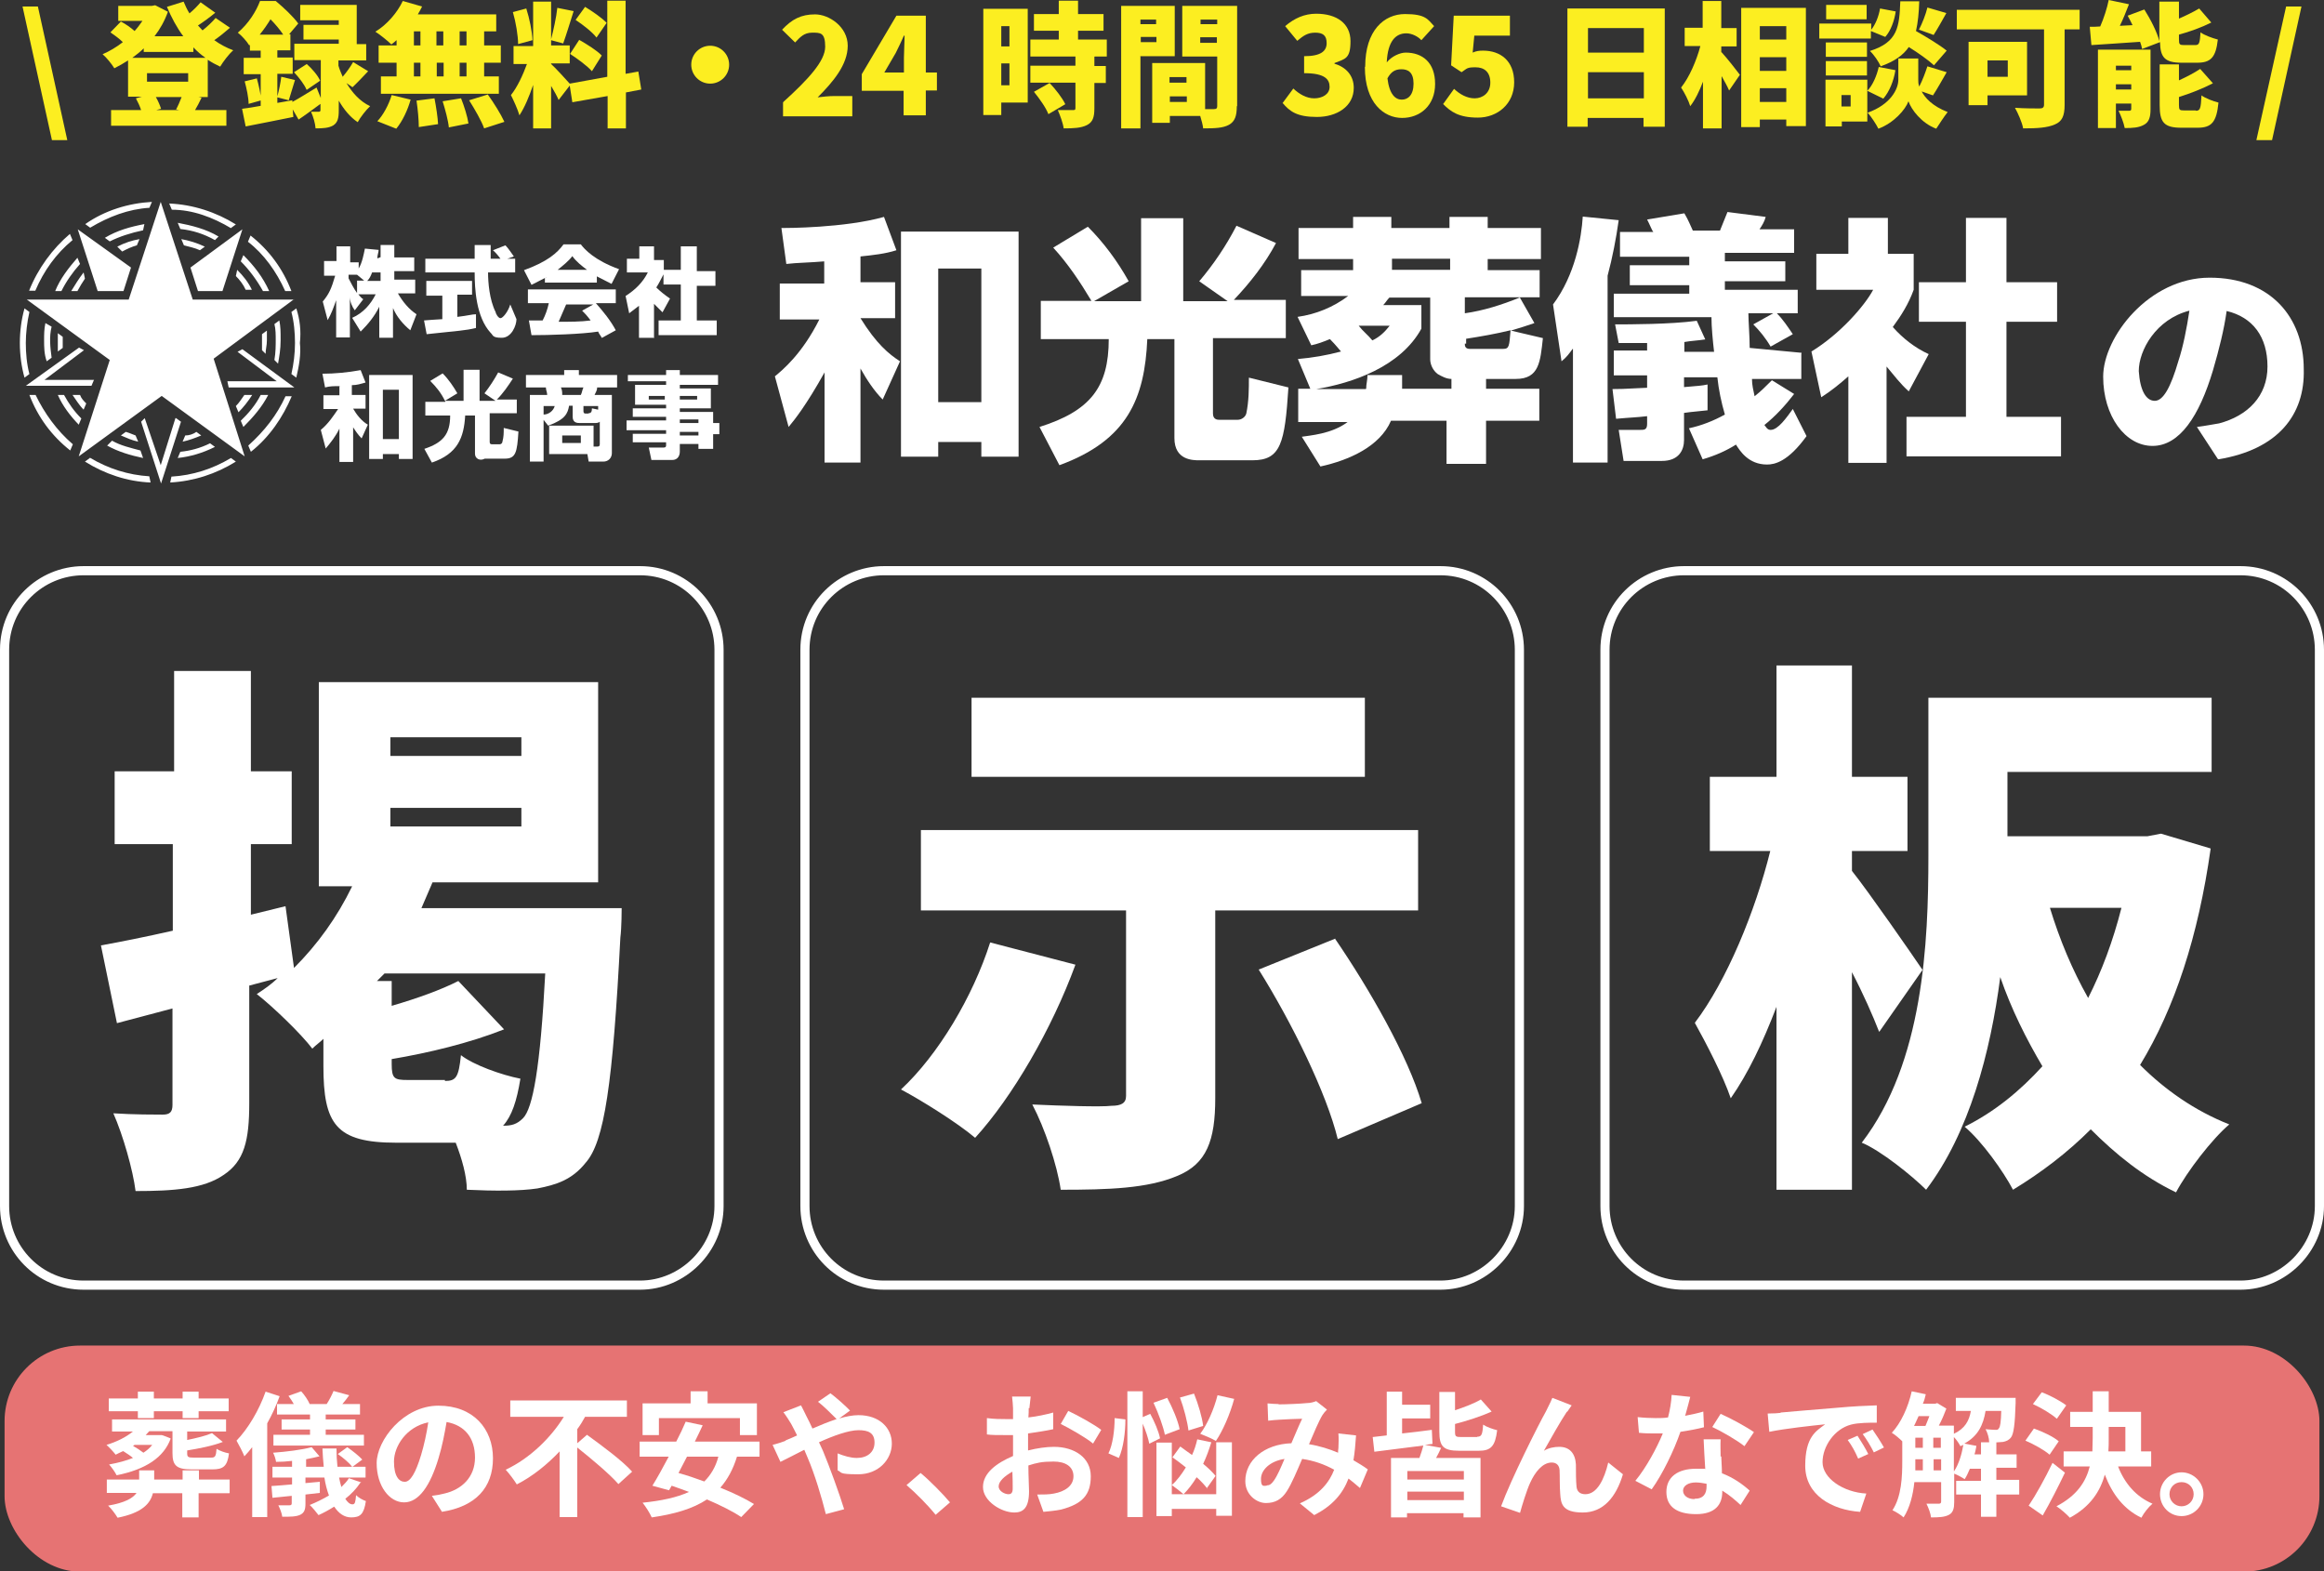
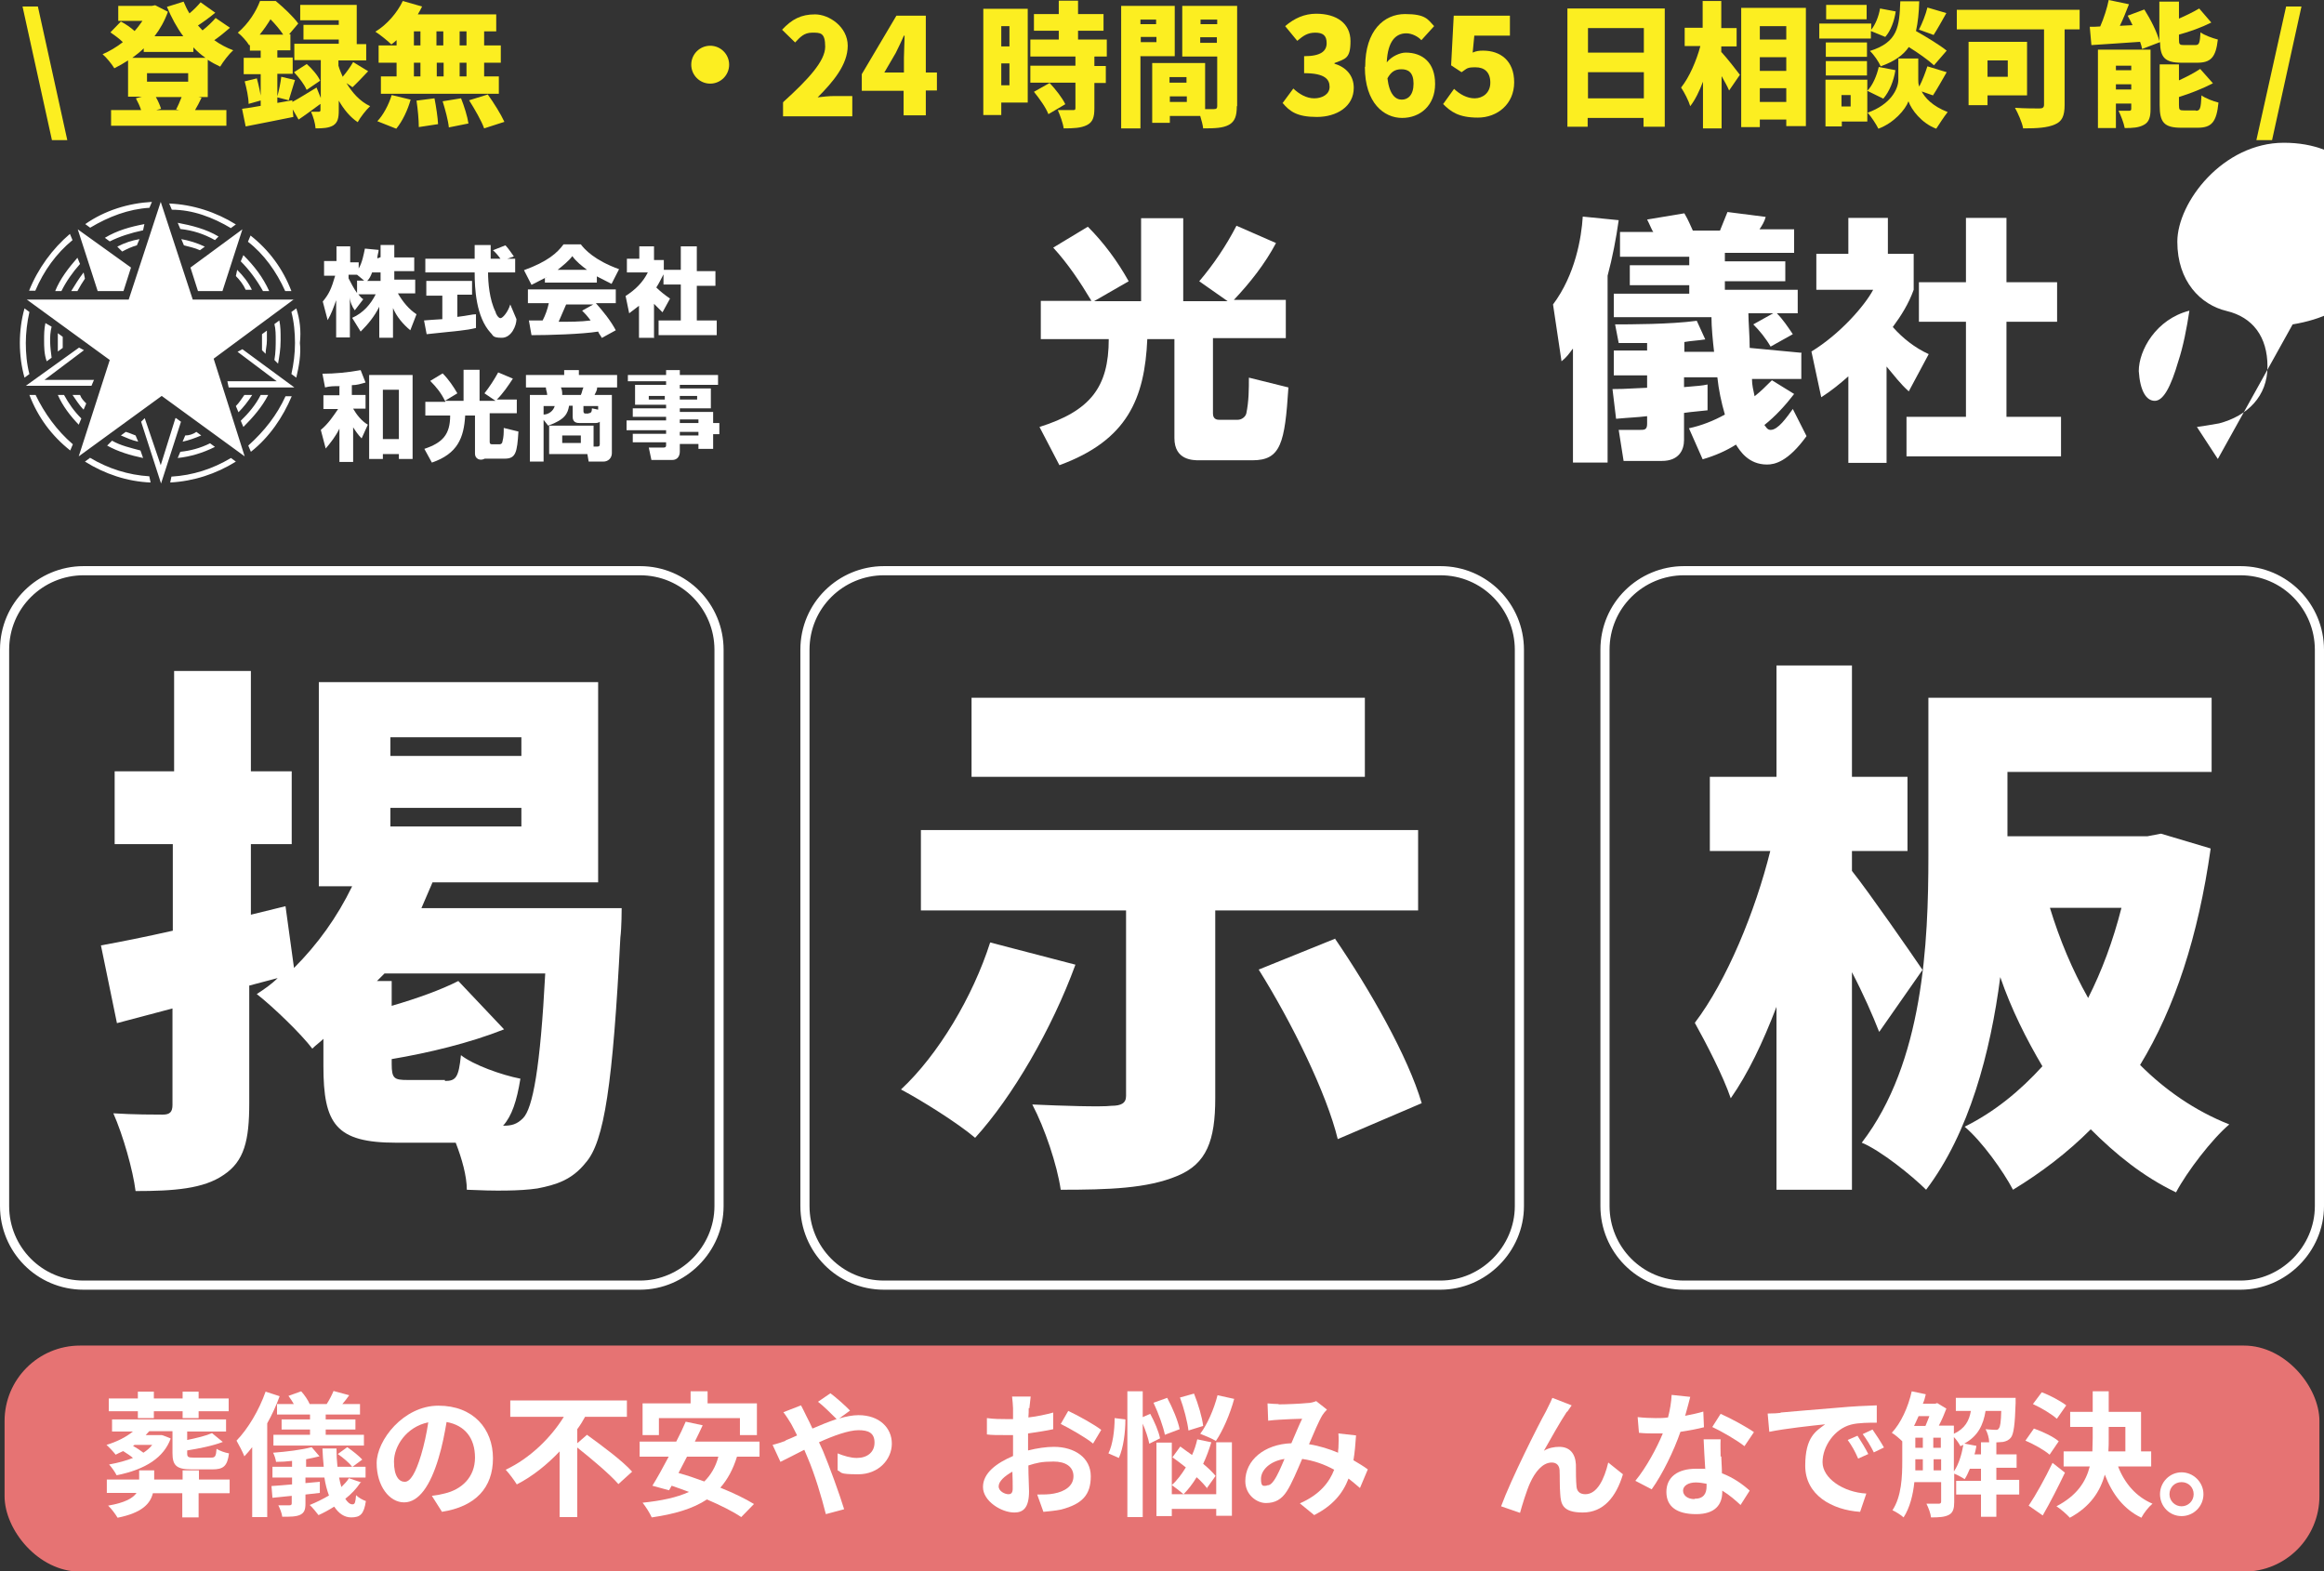
<svg xmlns="http://www.w3.org/2000/svg" id="_レイヤー_1" data-name="レイヤー_1" version="1.1" viewBox="0 0 711.4 481">
  <rect x="0" y="0" width="711.4" height="481" fill="#333333" stroke="none" />
  <defs>
    <style>
      .st0 {
        fill: none;
        stroke: #fff;
        stroke-miterlimit: 10;
        stroke-width: 2.8px;
      }

      .st1 {
        fill: #fcee21;
      }

      .st2 {
        fill: #e67373;
      }

      .st3 {
        fill: #fff;
      }
    </style>
  </defs>
  <g>
    <path class="st0" d="M196,393.4H25.6c-13.6,0-24.2-11-24.2-24.2v-170.3c0-13.6,11-24.2,24.2-24.2h170.3c13.6,0,24.2,11,24.2,24.2v170.3c0,13.2-11,24.2-24.2,24.2Z" />
    <path class="st0" d="M440.9,393.4h-170.3c-13.6,0-24.2-11-24.2-24.2v-170.3c0-13.6,11-24.2,24.2-24.2h170.3c13.6,0,24.2,11,24.2,24.2v170.3c0,13.2-11,24.2-24.2,24.2Z" />
    <path class="st0" d="M685.8,393.4h-170.3c-13.6,0-24.2-11-24.2-24.2v-170.3c0-13.6,11-24.2,24.2-24.2h170.3c13.6,0,24.2,11,24.2,24.2v170.3c0,13.2-11,24.2-24.2,24.2Z" />
    <path class="st3" d="M190.3,277.9s0,6.1-.4,9.1c-2.3,44.7-4.9,62.5-10.6,68.9-4.2,5.3-9.1,6.8-14.8,7.9-5.3.8-13.2.8-21.6.4,0-4.2-1.5-9.5-3.4-14.4h-18.2c-18.5,0-22.3-5.7-22.3-23.5v-8.3c-1.1,1.1-2.3,1.9-3.4,3-3.4-4.5-12.1-12.9-17-16.7,2.3-1.5,4.5-3,6.4-4.9l-8.7,2.3v36c0,11.4-1.5,17.8-7.9,22-6.1,4.2-15.1,4.9-26.9,4.9-.8-6.4-3.8-17-6.8-23.8,6.1.4,12.9.4,15.1.4s3-.8,3-3v-29.5l-17,4.5-4.9-23.8c6.1-1.1,13.6-2.6,22-4.5v-26.5h-17.8v-22.3h18.2v-30.7h23.5v30.7h12.5v22.3h-12.5v21.6l10.6-2.6,2.6,18.9c7.2-7.2,13.2-15.5,17.8-25h-10.2v-62.5h85.5v61.3h-50.7c-1.1,2.6-2.3,5.3-3.4,7.9h61.3ZM136.2,330.9c3.4,0,4.2-1.1,4.9-7.9,3.8,3,12.5,6.1,18.2,7.2-1.1,6.8-2.6,11.4-5.3,14.4,2.6,0,4.2-.4,6.1-2.3,3-3,5.3-15.5,6.8-44.3h-49.2l-2.3,2.3h4.5v7.6c7.9-2.3,15.1-4.9,20.4-7.6l14,14.8c-10.6,4.2-23.1,7.2-34.4,9.1v1.5c0,4.5.8,4.9,4.9,4.9h11.4v.4ZM119.5,231.4h40.1v-5.7h-40.1v5.7ZM119.5,253h40.1v-5.7h-40.1v5.7Z" />
    <path class="st3" d="M329.2,295.3c-7.2,19.7-19.3,40.5-30.7,53-5.3-4.5-16.3-11.4-22.7-14.8,11.4-10.6,22-28.4,27.3-45l26.1,6.8ZM372,278.7v57.5c0,12.9-2.6,20.1-11.7,23.8-9.1,3.8-20.8,4.2-35.6,4.2-1.1-7.6-4.9-18.9-8.7-26.1,8.7.4,21.2.8,24.2.4,3,0,4.5-.8,4.5-3v-56.8h-62.8v-24.6h152.2v24.6s-62.1,0-62.1,0ZM417.8,237.8h-120.4v-24.2h120.4v24.2ZM408.7,287.4c10.6,15.5,22.3,36,26.5,50.3l-25.7,11c-3.4-14-14-35.6-24.2-51.9l23.5-9.5Z" />
    <path class="st3" d="M575.2,315.8c-1.9-4.9-4.9-11.7-8.3-18.2v66.6h-23.1v-56c-4.2,11-8.7,20.4-14,28-2.3-6.8-7.6-17-11-23.1,9.8-12.9,18.5-34.1,23.1-52.6h-18.5v-22.7h20.4v-34.1h23.1v34.1h17v22.7h-17v6.1c4.9,6.1,18.5,25.7,21.6,30.3l-13.2,18.9ZM676.7,259.8c-3.8,26.9-11,48.8-21.6,66.2,7.6,7.6,16.7,14,27.3,18.2-5.3,4.5-12.9,14.4-16.3,20.8-10.2-4.9-18.5-11.7-26.1-19.3-7.2,7.2-15.1,13.2-23.8,18.5-3-5.7-9.5-14.8-14.8-19.3,9.1-4.5,17-11,23.8-18.5-4.9-8.3-9.5-17.4-12.9-27.3-3,23.1-9.5,47.7-22.7,65.1-4.2-4.2-14-12.1-19.7-14.4,18.9-24.6,20.4-61.3,20.4-87.8v-48.4h86.7v22.7h-62.5v19.7h42.8l4.2-.8,15.1,4.5ZM627.5,277.9c3,9.8,6.8,18.9,11.7,27.6,4.2-8.3,7.6-17.4,10.2-27.6,0,0-22,0-22,0Z" />
-     <path class="st3" d="M678.9,140.5l-6.4-9.8c3-.4,4.9-.8,6.8-1.1,8.7-2.3,14.8-8.3,14.8-17.4s-4.5-15.1-12.5-17c-.8,5.7-2.3,11.7-4.2,18.2-4.2,14-10.2,23.1-18.5,23.1s-15.1-9.1-15.1-21.2,14-30.3,32.6-30.3,28.8,12.1,28.8,28c.4,14-7.9,24.6-26.1,27.6ZM659.6,122.7c2.6,0,4.9-4.2,7.2-12.1,1.5-4.5,2.6-10.2,3.4-15.5-10.2,2.6-15.5,12.1-15.5,18.5.4,6.1,2.3,9.1,4.9,9.1Z" />
+     <path class="st3" d="M678.9,140.5l-6.4-9.8c3-.4,4.9-.8,6.8-1.1,8.7-2.3,14.8-8.3,14.8-17.4s-4.5-15.1-12.5-17s-15.1-9.1-15.1-21.2,14-30.3,32.6-30.3,28.8,12.1,28.8,28c.4,14-7.9,24.6-26.1,27.6ZM659.6,122.7c2.6,0,4.9-4.2,7.2-12.1,1.5-4.5,2.6-10.2,3.4-15.5-10.2,2.6-15.5,12.1-15.5,18.5.4,6.1,2.3,9.1,4.9,9.1Z" />
    <g>
      <path class="st3" d="M37.8,89.1l2.3-7.2-16.3-11.7,6.1,18.9h7.9ZM26,85.3l-.4-1.9c-1.5,1.9-2.6,3.8-3.8,5.7h1.9c.8-1.5,1.5-2.6,2.3-3.8ZM44.2,68.6c-4.2.8-8.3,1.9-12.1,4.2l1.5,1.1c3-1.5,6.4-2.6,10.2-3.4l.4-1.9ZM16.9,89.1h1.9c1.5-3,3.4-5.7,5.7-8.3l-.8-1.9c-2.6,3-5.3,6.4-6.8,10.2ZM41.9,75.1l.8-1.9c-2.3.4-4.5,1.1-6.8,2.3l1.5,1.5c1.5-.8,3-1.5,4.5-1.9ZM28.7,116.3h-15.1l12.1-9.1-1.5-.8-16.3,11.7h20.1l.8-1.9ZM22.2,73.5l-.8-1.9c-5.3,4.5-9.8,10.6-12.5,17.4h1.9c2.6-6.1,6.4-11.4,11.4-15.5ZM7.9,105c0-3,.4-6.4,1.1-9.5l-1.5-1.1c-1.9,6.8-1.9,14.4,0,21.2l1.5-1.1c-.8-3-1.1-6.4-1.1-9.5ZM13.9,98.9c-.4,1.9-.4,3.4-.4,5.3s0,4.2.8,6.4l1.5-1.1c-.4-3-.8-6.4,0-9.5l-1.9-1.1ZM80.5,89.1h1.9c-1.9-4.2-4.5-7.6-7.9-11l-.8,1.9c2.6,2.6,4.9,5.7,6.8,9.1h0ZM45.7,63.7l.8-1.9c-7.2.4-14.4,2.6-20.4,6.8l1.5,1.1c5.7-3.4,11.7-5.7,18.2-6.1ZM87.3,89.1h1.9c-2.6-6.8-6.8-12.5-12.5-17l-.8,1.9c4.9,3.8,8.7,9.1,11.4,15.1ZM60.5,89.1h7.6l6.1-18.9-15.9,11.7,2.3,7.2ZM72.2,84.5c1.1,1.1,2.3,2.6,3,4.2h1.9c-1.1-2.3-2.6-4.2-4.5-6.1l-.4,1.9ZM61.2,76.6l1.5-1.1c-2.3-1.1-4.9-1.9-7.2-2.3l.8,1.9c1.5.4,3.4.8,4.9,1.5h0ZM70.7,69.8l1.5-1.1c-6.1-3.8-13.2-6.1-20.4-6.4l.8,1.9c6.4,0,12.5,2.3,18.2,5.7h0ZM66.9,72.4c-3.8-2.3-8.3-3.4-12.5-4.2l.8,1.9c3.8.4,7.2,1.5,10.6,3.4l1.1-1.1ZM17.7,101.9v5.7l1.5-1.1v-3.4l-1.5-1.1ZM81.3,108.4c0-1.5.4-2.6.4-4.2v-3l-1.5,1.1v4.9l1.1,1.1ZM74.8,120.9c-.8,1.1-1.5,2.3-2.6,3.4l.8,1.9c1.5-1.5,3-3.4,4.2-5.3h-2.3ZM79.8,120.9c-1.5,3-3.8,5.7-6.1,7.9l.8,1.9c3-3,5.7-6.1,7.6-9.8h-2.3ZM52.5,145.8l-.4,1.9c7.2-.4,14-2.6,20.1-6.4l-1.5-1.1c-5.7,3.4-11.7,5.3-18.2,5.7ZM85.1,111.4c.4-2.3.8-4.5.8-7.2s0-4.2-.4-6.1l-1.5,1.1c.4,1.5.4,3.4.4,4.9s0,3.8-.4,6.1l1.1,1.1ZM76,136.4l.8,1.9c5.7-4.5,9.8-10.6,12.5-17h-1.9c-2.6,5.7-6.4,10.6-11.4,15.1ZM90.7,94.4l-1.5,1.1c.8,3,1.1,6.4,1.1,9.5s-.4,6.4-1.1,9.5l1.5,1.1c.8-3.4,1.5-7.2,1.1-10.6.4-3.8,0-7.2-1.1-10.6ZM72.6,107.6l12.1,9.1h-15.1l.4,1.9h20.1l-15.9-11.7-1.5.8ZM10.9,120.9h-1.9c2.6,6.8,6.8,12.5,12.5,17l.8-1.9c-4.9-4.2-8.7-9.5-11.4-15.1ZM27.5,140.2l-1.5,1.1c6.1,3.8,12.9,6.1,20.1,6.4l-.4-1.9c-6.4-.4-12.5-2.3-18.2-5.7ZM26.4,123.5c-.8-.8-1.5-1.5-1.9-2.6h-2.3c1.1,1.5,1.9,3,3.4,4.5l.8-1.9ZM17.7,120.9c1.5,3.4,3.8,6.4,6.4,9.1l.8-1.9c-2.3-2.3-3.8-4.5-5.3-7.2h-1.9ZM32.8,136.4c3.4,1.9,7.2,3,11,3.8l-.8-2.3c-3-.8-6.1-1.5-8.7-3l-1.5,1.5ZM56.7,133.3l-.8,1.9c1.9-.4,3.8-1.1,5.7-1.9l-1.5-1.1c-1.1.8-2.3,1.1-3.4,1.1h0ZM54.4,140.2c3.8-.4,7.6-1.5,11.4-3.4l-1.5-1.1c-3,1.5-6.1,2.3-9.1,2.6l-.8,1.9ZM53.7,128l-4.5,14.4-4.9-14.4-1.1,1.1,6.1,18.9,6.1-18.9-1.5-1.1ZM38.5,132.2l-1.5,1.1c1.9.8,3.4,1.5,5.3,1.9l-.8-1.9c-1.1-.4-1.9-.8-3-1.1h0ZM90,91.7h-31l-9.8-29.9-9.8,29.9H8.2l25.4,18.5-9.5,29.5,25.4-18.5,25.4,18.5-9.5-29.9,24.6-18.2Z" />
-       <path class="st3" d="M252.4,80c-4.5.4-8.3.4-11.7.8l-1.5-11c1.5,0,19.3,0,31.4-3.4l3.8,10.2c-3.4,1.1-7.2,1.5-11,1.9v7.9h10.6v11h-10.6c4.9,7.9,8.7,11,12.1,13.2l-5.3,11.7c-2.6-2.6-4.9-6.1-6.8-9.5v28.8h-11v-27.6c-5.7,10.2-9.1,14.4-11,16.7l-4.2-15.5c2.3-1.9,8.3-6.8,13.6-17.4h-12.1v-11h13.6v-6.8ZM311.8,70.9v68.9h-11.4v-4.5h-13.2v4.5h-11.4v-68.9h36ZM287.2,82.2v40.9h13.2v-40.9h-13.2Z" />
      <path class="st3" d="M334.1,92.1c-3.4-5.7-7.2-11.4-11.7-16.3l10.6-6.4c4.9,4.9,9.1,10.6,12.5,16.7l-10.6,6.1h14.4v-25.4h12.9v25.4h13.6l-8.7-6.1c4.5-5.3,8.3-11,11.4-17l12.1,5.3c-3.4,6.4-7.9,12.1-12.9,17.4h15.9v11.7h-22.3v23.1c0,1.9,1.5,1.9,1.9,1.9h5.7c1.1,0,2.3-.8,2.6-1.9.8-3.8.8-7.6.8-11l12.1,3c-1.1,17-2.3,22.3-11,22.3h-16.3c-1.9,0-7.6,0-7.6-6.8v-30.3h-8.3c-.8,18.2-6.1,31-26.9,38.6l-6.1-11.7c15.5-4.9,21.2-12.1,21.2-26.9h-20.8v-11.7h15.5Z" />
-       <path class="st3" d="M401.1,119l-3.8-9.1c4.5-.4,8.7-1.1,13.2-2.3-.4-.4-1.5-1.9-3.4-3.8-1.9.8-3.8,1.5-5.7,1.9l-4.2-8.7c5.7-.8,11-3,15.5-6.4h-14.4v-7.9h15.9v-3.4h-16.7v-9.5h16.7v-3.4h11.7v3.4h17.8v-3.4h11.7v3.4h16.3v9.5h-16.3v3.4h15.9v8.3h-6.1l4.5,7.9c-2.3.8-4.5,1.5-7.2,2.3l9.8,2.3c-.8,7.2-1.1,12.5-8.3,12.5h-9.1v3h16.3v9.8h-16.3v13.2h-12.1v-13.2h-17c-3.4,7.9-12.9,12.1-21.6,14l-5.7-9.1c2.3-.4,9.1-.8,14-4.5h-15.1v-10.2s3.4,0,3.4,0ZM418.2,119c0-1.5.4-2.6.4-4.2h10.6v4.2h15.1v-3c-1.5,0-3-.8-4.2-1.5-1.5-1.1-2.3-3-2.3-4.5v-18.9h-12.5c-.8.8-1.1,1.5-1.9,2.3h11.7v7.2c-6.4,11.7-21.2,16.7-32.2,18.5h15.1ZM415.9,99.7c1.5,1.9,2.6,2.6,4.2,4.5,2.3-1.1,3.8-2.6,5.3-4.5h-9.5ZM443.9,82.6v-3.4h-17.8v3.4h17.8ZM448.4,91v4.9c5.7-.8,11.4-2.6,17-4.9h-17ZM448.4,105.3c0,.4,0,1.5,1.5,1.5h10.2c1.9,0,1.9-.8,2.3-5.7-4.5,1.1-9.1,1.9-13.6,2.6v1.5h-.4Z" />
      <path class="st3" d="M481.4,106.8c-1.1,1.5-1.9,2.6-3.4,3.8l-2.6-17.4c6.8-9.1,8.7-20.4,9.1-26.9l11,1.1c-.8,5.7-1.9,11.4-3.4,17v57.2h-10.6v-34.8ZM551.4,108.4v7.6h-15.1c0,1.9.4,3.4.8,5.3,1.9-1.5,3.4-3,5.3-4.9l6.8,4.2c-2.6,3.4-5.7,6.8-9.1,9.5.4.4.8,1.5,1.9,1.5,2.3,0,4.9-3.8,6.8-6.4l4.2,8.3c-5.7,7.9-9.8,8.7-12.1,8.7-5.7,0-8.3-4.2-9.5-6.1-3,1.9-6.4,3.4-10.2,4.5l-4.2-9.5c3.8-.8,7.6-2.3,11-4.2-1.1-3.8-1.9-7.6-2.3-11.4h-10.2v3c4.5-.4,5.3-.4,7.2-.8v7.9c-3.4.4-4.5.4-7.2.8v8.3c0,3-1.5,6.4-6.8,6.4h-11.7l-1.5-9.5h6.4c1.5,0,2.3,0,2.3-1.9v-2.3c-3.4.4-5.3.4-9.5.8l-1.1-9.1c1.9,0,3,0,10.6-.4v-3.8h-10.2v-7.6h10.2v-2.3h-8.7l-1.1-5.7c4.2,0,17,0,25-1.1l2.6,5.7c-2.6.4-4.2.4-6.4.8v3h9.1c-.4-3.4-.8-7.6-.8-10.6h-29.9v-7.2h23.1v-2.6h-18.2v-6.1h18.2v-2.6h-21.2v-7.6h10.2c-.4-.4-1.1-2.3-1.9-3.8l11.4-1.9c1.5,2.6,1.5,3,2.6,5.3h8.3c.8-1.9,1.5-3.8,2.3-5.7l11.7,1.5c-.4,1.5-1.1,2.6-1.9,3.8h10.6v7.2h-21.2v2.6h18.5v6.1h-18.5v2.6h22.3v7.2h-6.4c1.9,1.9,3.4,4.2,4.9,6.4l-6.8,3.8c-1.5-2.6-3.4-4.9-5.3-6.8l6.1-3.4h-7.6c0,2.3.4,7.2.4,10.6l15.9,1.5Z" />
      <path class="st3" d="M577.9,141.7h-12.1v-26.5c-2.6,2.3-5.3,4.5-8.3,6.4l-3-14c8.7-5.3,16.3-14,18.9-18.9h-17.4v-11h9.8v-11h12.1v11h7.9v11c-1.5,4.2-3.8,7.9-6.4,11.4,3,3.4,6.8,6.4,11,8.3l-6.1,11.4c-2.6-2.3-4.5-4.9-6.8-7.6v29.5h.4ZM601.7,66.7h12.5v19.7h15.5v12.1h-15.5v29.1h16.7v12.1h-47.3v-12.1h18.2v-29.1h-14.4v-12.1h14.4v-19.7Z" />
      <path class="st3" d="M104,118.2c-1.9,0-3,0-4.5.4l-.8-4.2c3.8,0,7.9-.4,11.7-1.1l1.5,3.8c-1.5.4-2.6.8-4.2.8v3h4.2v4.2h-3.8c1.1,1.9,2.6,3.8,4.5,4.9l-1.9,4.2c-1.1-1.1-1.9-2.3-2.6-3.4v10.6h-4.2v-10.2c-1.1,2.3-2.6,4.2-4.2,6.1l-1.5-5.7c2.3-1.9,3.8-4.2,5.3-6.4h-4.5v-4.2h4.9s0-2.6,0-2.6ZM126.3,114.8v25.7h-4.2v-1.5h-4.9v1.5h-4.2v-25.7h13.2ZM117.2,119.3v15.1h4.9v-15.1s-4.9,0-4.9,0Z" />
      <path class="st3" d="M136.2,122.7c-1.1-2.3-2.6-4.2-4.5-6.1l3.8-2.3c1.9,1.9,3.4,4.2,4.5,6.1l-3.8,2.3h5.7v-9.5h4.9v9.5h4.9l-3.4-2.3c1.5-1.9,3-4.2,4.2-6.4l4.5,1.9c-1.5,2.3-3,4.5-4.9,6.4h6.1v4.2h-8.3v8.7c0,.8.4.8.8.8h2.3c.4,0,.8-.4.8-.8.4-1.5.4-2.6.4-4.2l4.5,1.1c-.4,6.4-.8,8.3-4.2,8.3h-6.1c-1.5.8-3,0-3-1.5v-11.7h-3c-.4,6.8-2.3,11.7-10.2,14.4l-2.3-4.2c5.7-1.9,7.9-4.5,7.9-10.2h-7.6v-4.2h6.1v-.4Z" />
      <path class="st3" d="M166.4,128.4v12.9h-4.2v-20.4h5.3c0-.8-.4-1.5-.4-2.3h-6.1v-3.8h11.7v-1.5h4.5v1.5h11.7v3.8h-6.1c0,.8-.4,1.5-.8,2.3h5.3v17.8c0,1.5-1.1,2.6-2.6,2.6h-4.5l-.4-2.3h-11.7v-8.7h13.6v6.4h1.1c.4,0,.8,0,.8-.8v-6.8q-.4.4-1.5.4h-4.5c-.8,0-2.3,0-2.3-1.9v-3.4h-1.1c-.4,2.3-1.1,4.2-6.4,6.1l-1.5-1.9ZM166.4,124.3v2.6c1.5,0,3-1.1,3.4-2.6h-3.4ZM171.7,118.6c.4.8.4,1.5.4,2.3h5.7c.4-.8.4-1.5.8-2.3h-6.8ZM172.1,133.3v2.3h5.7v-2.3h-5.7ZM180.1,126.5c.8,0,1.1-.4,1.1-1.5l1.9.4v-1.1h-4.5v1.5c0,.8.4.8.8.8,0,0,.8,0,.8,0Z" />
      <path class="st3" d="M219.8,117.8h-11.7v1.1h9.5v6.1h-9.5v1.1h10.2v3.4h1.9v3.4h-1.9v4.5h-4.5v-1.5h-5.7v2.3c0,1.5-.8,2.6-2.3,2.6h-6.4l-.8-3.8h4.5c.8,0,.8-.4.8-.8v-.8h-10.2v-2.6h10.2v-1.1h-12.1v-3h12.1v-1.1h-10.2v-2.6h10.2v-1.1h-9.5v-6.1h9.5v-1.1h-11.7v-1.9h11.7v-1.5h4.2v1.5h11.7s0,3,0,3ZM198.6,121.2v1.1h4.9v-1.1h-4.9ZM208.1,121.2v1.1h5.3v-1.1h-5.3ZM208.1,128.4v1.1h5.7v-1.1h-5.7ZM208.1,132.2v1.1h5.7v-1.1h-5.7Z" />
      <path class="st3" d="M116.5,78.8v-3.8h4.2v3.8h6.1v4.2h-6.1v2.6h6.4v4.2h-5.3c1.5,2.6,3.4,4.9,5.7,6.4l-1.9,4.9c-2.3-1.9-4.2-4.2-5.3-6.8v9.1h-4.2v-9.5c-1.5,3-3.4,5.3-5.7,7.6l-2.6-4.2c3.4-1.5,5.7-4.2,7.2-7.2h-5.3c.4.4.8,1.1,1.5,1.5l-2.6,3.4c-.8-1.1-1.5-2.6-1.5-4.2v12.5h-4.2v-11.4c-.8,2.3-1.5,4.2-2.6,6.1l-1.5-5.7c1.9-2.3,2.6-3.8,3.8-7.9h-3.4v-4.5h3.8v-4.5h4.2v4.9h2.6v1.9c1.1-1.9,1.5-4.2,1.9-6.1l4.2.4c0,.8-.4,1.5-.4,2.6l1.1-.4ZM111.6,86l-2.3-1.9h-2.6v1.1c.8,1.5,1.5,3,2.6,4.5v-3.8h2.3ZM116.5,86v-2.6h-2.6c-.4,1.1-.8,1.9-1.5,2.6,0,0,4.2,0,4.2,0Z" />
      <path class="st3" d="M129.7,98.1s4.9-.4,5.7-.4v-7.2h-4.9v-4.5h14v4.2h-4.5v6.8c3.4-.4,4.5-.8,5.7-.8v4.2c-3.4.8-4.9.8-15.1,1.9l-.8-4.2ZM155.1,79.2h2.6v4.2h-8.3c0,3,.4,8.3,2.3,12.1,0,.4.8,1.9,1.5,1.9s2.3-1.9,3-4.2l1.9,4.5c0,1.9-1.5,5.7-4.5,5.7s-2.6-.8-3.4-1.5c-4.5-4.9-4.9-13.6-4.9-18.5h-15.1v-4.2h15.1v-4.2h4.9v4.2h3c-.8-1.1-1.5-1.9-2.3-2.6l3.8-1.5c.4.4.8.8,2.6,3.4l-2.3.8Z" />
      <path class="st3" d="M167.2,84.9c-1.5.8-3,1.5-4.5,2.3l-2.3-4.5c7.2-2.6,10.2-5.3,12.1-7.9h5.3c1.1,1.5,4.2,4.9,11.7,7.6l-2.3,4.5c-1.5-.8-3-1.5-4.5-2.3v1.9h-15.9v-1.5h.4ZM184.2,103.4c-.4-.8-.8-1.1-1.1-1.9-4.9.8-15.1,1.1-20.4,1.1l-.8-4.5h4.2c.8-1.5,1.5-3.4,1.9-5.3h-6.4v-4.2h26.9v4.2h-6.1c2.3,2.6,4.5,5.3,6.1,8.3l-4.2,2.3ZM179.7,82.6c-1.5-1.1-3.4-2.6-4.5-4.2-1.1,1.5-3,3-4.5,4.2h9.1ZM181.6,93.2h-8.3c-1.1,2.6-1.5,3.4-2.3,5.3,3.4,0,6.8,0,9.8-.4-1.1-1.5-1.9-2.3-2.6-3l3.4-1.9Z" />
      <path class="st3" d="M200.1,103.4h-4.5v-9.8c-1.1.8-1.9,1.5-3,2.3l-1.1-5.3c3-1.9,5.3-4.2,6.8-7.2h-6.4v-4.2h3.8v-3.8h4.5v4.2h3v4.2c-.8,1.5-1.5,3-2.3,4.2,1.1,1.1,2.6,2.3,4.2,3.4l-2.3,4.2c-.8-.8-1.9-1.9-2.6-2.6v10.6ZM208.8,75.4h4.5v7.6h5.7v4.5h-5.7v10.6h6.1v4.5h-17.8v-4.5h6.8v-11h-5.3v-4.5h5.3v-7.2h.4Z" />
    </g>
    <rect class="st2" x="1.4" y="411.9" width="708.6" height="69.2" rx="23.1" ry="23.1" />
    <g>
      <path class="st3" d="M52.2,440.5c-2.1,5.6-7.5,9.3-16.5,11.1-.5-1-1.5-2.4-2.3-3.3,2.8-.5,5.3-1.2,7.3-2-.8-.7-1.9-1.4-3-2.1-.8.4-1.6.7-2.3,1.1-.6-.8-2-2.3-2.8-3,3-.9,5.9-2.3,8.1-4.1h-6.4v-3.7h34.9v3.7h-11.9v2.6c2.9-.6,5.8-1.3,7.6-2.1l3.3,2.7c-3.1,1.2-7.2,2-10.9,2.6v.9c0,1.1.3,1.3,2,1.3h5.3c1.3,0,1.5-.4,1.7-2.7.9.6,2.6,1.2,3.8,1.4-.5,3.9-1.7,4.9-5.1,4.9h-6.3c-4.7,0-5.9-1.2-5.9-5v-6.7h-7.1c-.4.4-.7.8-1.1,1.2h4.9c0-.1,2.7,1,2.7,1ZM70.2,457.1h-9.4v7.4h-5v-7.4h-9c-.8,3.2-3.3,6-10.8,7.5-.6-1-1.9-2.8-2.9-3.7,5.2-.9,7.6-2.3,8.7-3.9h-9.1v-4.1h9.9v-2.8h4.6v2.8h8.7v-2.8h5v2.8h9.4v4.1ZM42.2,432h-8.9v-3.9h8.9v-2.1h4.9v2.1h8.8v-2.1h4.9v2.1h9.2v3.9h-9.2v2.1h-4.9v-2.1h-8.8v2.1h-4.9v-2.1ZM41.1,442.4l-.4.2c1.1.6,2.3,1.4,3.2,2.1,1.1-.7,2-1.5,2.7-2.4h-5.5Z" />
      <path class="st3" d="M85.6,427.4c-1,2.8-2.3,5.6-3.8,8.3v28.7h-4.6v-21.4c-.8,1-1.6,2-2.4,2.8-.4-1.1-1.7-3.6-2.4-4.8,3.5-3.6,6.9-9.3,8.9-15l4.3,1.4ZM110.3,453.9c-1.2,1.8-2.8,3.5-4.6,4.9.7,1.1,1.4,1.7,2.2,1.7s.9-.7,1.1-2.8c.8.8,2.1,1.5,3,1.8-.6,4-1.7,5-4.5,5-2.1,0-3.8-1.2-5.2-3.3-1.6,1-3.2,1.9-4.8,2.6-.6-.8-1.9-2.4-2.7-3.1,2-.8,4-1.8,5.9-2.9-.6-1.6-1.1-3.5-1.4-5.5h-5.8v1.7l4.4-.4v3.4c0,0-4.4.5-4.4.5v2.8c0,1.9-.4,2.8-1.6,3.4-1.3.6-3,.6-5.5.6-.1-1-.7-2.5-1.2-3.5,1.4,0,3,0,3.4,0,.5,0,.7-.2.7-.6v-2.3l-5.9.6-.3-3.6c1.8-.1,3.9-.3,6.3-.5v-2.1h-6v-3.3h6v-1.8c-1.7.2-3.3.3-4.9.3-.1-.8-.5-2-.9-2.8,4.1-.3,8.9-.9,11.8-1.7l2.4,2.8c-1.2.3-2.6.6-4.1.9v2.3h5.4c-.2-1.8-.3-3.6-.4-5.6h4.3c0,1.9.1,3.8.3,5.6h4.5c-.9-1.2-2.8-2.8-4.4-3.9l2.9-2.1c1.6,1.1,3.6,2.7,4.6,3.8l-3,2.2h4v3.3h-8.1c.2,1,.4,2,.7,2.9.9-.9,1.7-1.7,2.3-2.7l3.8,1.3ZM90,429.9c-.5-.9-1.1-1.8-1.7-2.6l3.9-1.4c1,1.1,2.1,2.7,2.6,3.9h5.2c.8-1.2,1.6-2.8,2.1-4l4.8,1.3c-.7,1-1.4,1.9-2.1,2.7h5.4v3.2h-10.5v1.5h9.1v3.1h-9.1v1.6h11.7v3.3h-27.7v-3.3h11.2v-1.6h-8.7v-3.1h8.7v-1.5h-10.1v-3.2h5.2Z" />
      <path class="st3" d="M135.3,462.8l-3.1-4.9c1.6-.2,2.7-.4,3.8-.7,5.3-1.2,9.4-5,9.4-11s-3.1-9.9-8.7-10.9c-.6,3.5-1.3,7.3-2.5,11.2-2.5,8.3-6,13.4-10.5,13.4s-8.4-5-8.4-12,8.2-17.6,18.9-17.6,16.7,7.1,16.7,16.1-5.3,14.8-15.7,16.4ZM123.9,453.6c1.7,0,3.3-2.6,5-8.2.9-3,1.7-6.6,2.2-10-6.8,1.4-10.5,7.4-10.5,12s1.6,6.2,3.3,6.2Z" />
      <path class="st3" d="M179.8,439.3c4.4,3.2,10.8,7.9,13.7,11.2l-4.2,3.8c-2.6-3-8.2-7.7-12.6-11.2v21.3h-5.4v-20.1c-3.8,4-8.2,7.6-13.1,10.1-.8-1.3-2.3-3.3-3.4-4.5,7.5-3.5,13.9-9.9,17.8-16.2h-16.4v-5h35.7v5h-12.8c-.7,1.3-1.5,2.6-2.4,3.8v4.3l3-2.6Z" />
      <path class="st3" d="M225.6,445.9c-1.2,3.9-2.9,7-5.1,9.5,4,1.6,7.7,3.4,10.3,5l-3.9,4c-2.5-1.7-6.3-3.6-10.5-5.4-4.4,2.9-10,4.5-16.9,5.5-.5-1.2-1.9-3.4-2.8-4.5,5.8-.6,10.5-1.6,14.2-3.3-1.8-.7-3.6-1.3-5.3-1.9l-.8,1.4-5.1-1.4c1.5-2.4,3.2-5.5,5-8.9h-8.9v-4.6h11.2c1.1-2.1,2.1-4.2,2.9-6.1l5.2,1.1c-.7,1.6-1.6,3.3-2.4,5h19.8v4.6h-6.8ZM201.7,439.3h-5v-9.7h14.7v-3.7h5.2v3.7h15.1v9.7h-5.2v-5.2h-24.8v5.2ZM210.3,445.9c-.9,1.7-1.8,3.4-2.6,5,2.5.7,5.2,1.6,7.9,2.6,2-2,3.5-4.5,4.3-7.6h-9.6Z" />
      <path class="st3" d="M240.3,441c1.2-.5,2.5-1,3.7-1.6-.6-1.2-1.2-2.4-1.8-3.5-.6-1-1.6-2.6-2.4-3.6l5.4-2.1c.4.7,1.2,2.4,1.6,3.2.6,1.2,1.3,2.5,1.9,3.9,2.5-1.1,5-2.1,7.4-2.9-1.5-1.5-4.1-4.1-5.7-5.3l3.8-2.6c1.5,1.1,4.6,3.8,6,5.3l-3.3,2.4c2.1-.6,4.1-1,5.9-1,6.4,0,10.2,3.9,10.2,8.7s-4,9.4-10.3,9.4-4.8-.6-6.3-1.2v-5.2c2,.8,4,1.4,5.9,1.4,3.1,0,5.4-1.7,5.4-4.7s-1.9-3.8-4.9-3.8-7.7,1.7-12.1,3.7c.4.9.8,1.7,1.2,2.6,1.9,4.5,5.1,13.3,6.5,17.9l-5.6,1.5c-1.3-5.2-3.4-12.2-5.5-17.1-.4-.9-.7-1.7-1.1-2.6-3,1.5-5.6,2.9-7.3,3.7l-2.4-5.2c1.6-.4,3.4-1,4.1-1.3Z" />
-       <path class="st3" d="M277.5,454.6l4.3-3.7c2.9,2.4,6.9,6.5,9,9l-4.4,3.8c-2.5-3.1-6-6.6-8.9-9.1Z" />
      <path class="st3" d="M314.9,431c0,.9,0,1.9-.1,2.9,2.7-.3,5.4-.9,7.6-1.5v5.1c-2.2.5-5.1.9-7.7,1.3,0,1.2,0,2.5,0,3.7v1.5c2.8-.7,5.6-1.1,7.9-1.1,6.3,0,11.3,3.3,11.3,9s-2.6,8.5-9.1,10.2c-1.9.4-3.7.5-5.4.7l-1.9-5.3c1.9,0,3.6,0,5.1-.3,3.3-.6,6-2.3,6-5.3s-2.5-4.5-6.1-4.5-5.2.4-7.7,1.2c0,3.3.2,6.5.2,7.9,0,5.1-1.8,6.5-4.5,6.5-4,0-9.6-3.5-9.6-7.8s4.1-7.3,9.2-9.5c0-1,0-2,0-2.9v-3.5c-.8,0-1.5,0-2.2,0-2.8,0-4.4,0-5.8-.2v-5c2.3.3,4.1.3,5.6.3s1.6,0,2.4,0c0-1.4,0-2.6,0-3.3s-.2-2.9-.3-3.6h5.7c-.1.7-.3,2.5-.4,3.6ZM308.7,457.4c.7,0,1.3-.3,1.3-1.7s0-2.9-.1-5.2c-2.5,1.4-4.2,3-4.2,4.5s1.9,2.4,3,2.4ZM337.1,437.7l-2.5,4.2c-2-1.7-7.4-4.8-9.9-6l2.3-4c3.2,1.5,8,4.2,10.1,5.8Z" />
      <path class="st3" d="M344.5,434.5c0,3.9-.6,8.7-2,11.8l-3.2-1.4c1.3-2.6,1.9-7,1.9-10.8l3.3.4ZM351.8,441.9c-.3-1.6-1.1-4-2-6.1v28.6h-4.7v-38.5h4.7v7.9l2.3-1c1.3,2.4,2.6,5.4,3,7.5l-3.2,1.6ZM356.6,439.3c-.5-2.6-2-6.7-3.5-9.9l4.2-1.5c1.6,3,3.3,7,3.8,9.6l-4.5,1.7ZM372.3,441.5h4.8v22.5h-4.8v-2.1h-13.6v2.2h-4.7v-22.5h4.7v15.8h13.6v-15.9ZM369.6,455.7c-.8-1-1.9-2.3-3.3-3.5-1.2,2-2.6,3.8-4,5.2-.8-.7-2.6-2.1-3.6-2.8,1.6-1.4,3-3.3,4.3-5.4-1.4-1.1-2.8-2.2-4.1-3.1l2.4-3.3c1.1.8,2.3,1.7,3.6,2.6.7-1.5,1.2-3.1,1.6-4.8l4.3.9c-.7,2.3-1.5,4.5-2.5,6.6,1.6,1.3,2.9,2.6,3.8,3.7l-2.7,3.8ZM363.8,437.9c-.3-2.6-1.4-6.9-2.6-10.1l4.3-1.2c1.3,3.2,2.5,7.3,2.8,9.9l-4.5,1.4ZM377.8,428.2c-1.3,4.8-3.5,9.8-5.6,12.9-1.1-.7-3.5-1.7-4.8-2.2,2.2-2.9,4.2-7.5,5.3-11.8l5,1.1Z" />
      <path class="st3" d="M391.4,429.9c2.3,0,6.7-.2,8.7-.4,1,0,2.1-.3,2.8-.6l3.3,2.6c-.6.6-1.1,1.2-1.4,1.7-1.1,1.8-2.6,5.4-4.1,8.9,3.2.5,6.3,1.5,8.9,2.6,0-.5,0-.9.1-1.4.1-1.6.1-3.3,0-4.5l5.4.6c-.2,2.8-.4,5.3-.8,7.6,1.7,1,3.2,1.9,4.4,2.8l-2.4,5.7c-1.1-1-2.3-1.9-3.5-2.9-1.8,4.7-4.9,8.3-10.5,11.2l-4.4-3.6c6.2-2.7,9.1-6.6,10.5-10.3-2.9-1.6-6.2-2.8-9.8-3.3-1.5,3.5-3.2,7.6-4.7,9.9-1.6,2.5-3.6,3.6-6.4,3.6s-6.3-2.5-6.3-6.7c0-6.4,5.8-11.3,14.1-11.6,1.2-2.7,2.3-5.5,3.3-7.5-1.6,0-5.2.2-7.1.3-.8,0-2.3.2-3.3.3l-.2-5.3c1.1.1,2.5.2,3.4.2ZM387.8,454.7c.8,0,1.4-.4,2.1-1.4,1.1-1.5,2.2-4.1,3.3-6.7-4.6.7-7.2,3.5-7.2,6.1s.8,2.1,1.7,2.1Z" />
-       <path class="st3" d="M441.1,443.3c-.5,1.1-1,2.1-1.5,3h13.6v18.2h-5.2v-1.3h-17.3v1.3h-4.9v-18.2h8.7c.5-1.3.9-2.7,1.2-3.8-5.4.7-10.9,1.4-15,1.9l-.5-4.5,4.3-.5v-13.4h4.7v4h8.6v4.2h-8.6v4.6c2.9-.3,6.1-.7,9.1-1.1l.2,4.3-2.3.3,4.9.9ZM448.1,450.3h-17.3v2.6h17.3v-2.6ZM448.1,459.2v-2.6h-17.3v2.6h17.3ZM452.2,439.8c1.3,0,1.6-.6,1.8-3.7,1,.7,3,1.4,4.3,1.7-.6,4.9-1.9,6.3-5.6,6.3h-6c-5,0-6.1-1.4-6.1-5.9v-12.1h4.8v5.6c3-1,5.9-2.1,7.9-3.3l3.3,3.7c-3.3,1.5-7.4,2.8-11.2,3.8v2.4c0,1.4.2,1.6,1.9,1.6h4.9Z" />
      <path class="st3" d="M479.6,432.2c-2,3-4.9,8.2-7,11.9,1.5-.9,3.2-1.2,4.7-1.2,3.1,0,4.9,1.9,5.1,5.4,0,1.9,0,5.2.2,6.9.2,1.6,1.3,2.2,2.7,2.2,3.6,0,5.8-4.6,7-9.7l4.5,3.6c-2.1,7-6,11.7-12.3,11.7s-6.7-2.7-6.9-5.7c-.2-2.2-.1-5.6-.2-7.3-.1-1.4-.9-2.3-2.4-2.3-2.8,0-5.1,2.9-6.6,6.2-1.1,2.4-2.5,7-3.1,9.2l-5.8-2c3-8.2,11.5-25.1,13.7-29,.5-1.1,1.3-2.5,2-4.2l5.9,2.3c-.4.6-.9,1.3-1.3,1.9Z" />
      <path class="st3" d="M515.8,433.4c2-.4,4-.8,5.6-1.3l.2,4.8c-1.9.5-4.5,1-7.2,1.4-2,5.8-5.5,13-8.8,17.6l-5-2.6c3.3-4,6.6-10.1,8.4-14.5-.7,0-1.4,0-2.1,0-1.7,0-3.4,0-5.2-.2l-.4-4.8c1.8.2,4,.3,5.5.3s2.5,0,3.8-.2c.6-2.3,1-4.7,1.1-6.9l5.7.6c-.3,1.3-.9,3.4-1.5,5.6ZM526.9,445.8c0,1.2.2,3.2.2,5.2,3.5,1.3,6.4,3.4,8.5,5.3l-2.8,4.4c-1.4-1.3-3.3-3-5.6-4.4v.4c0,3.8-2.1,6.8-8,6.8s-9.1-2.3-9.1-6.8,3.4-7.1,9.1-7.1,1.9,0,2.8.2c-.2-3-.4-6.7-.5-9.2h5.2c-.1,1.7,0,3.5,0,5.3ZM518.7,458.8c2.8,0,3.7-1.6,3.7-3.8v-.8c-1.1-.2-2.2-.4-3.3-.4-2.4,0-3.9,1.1-3.9,2.5s1.3,2.6,3.5,2.6ZM524.1,436.9l2.6-4.1c3,1.3,8.1,4.1,10.2,5.6l-2.9,4.3c-2.4-1.9-7.1-4.6-9.9-5.9Z" />
      <path class="st3" d="M545,432.4c3.5-.3,10.3-.9,17.8-1.5,4.2-.4,8.7-.6,11.7-.7v5.3c-2.2,0-5.7,0-7.9.6-5,1.3-8.7,6.6-8.7,11.5s6.3,9.2,13.4,9.6l-1.9,5.6c-8.7-.6-16.8-5.2-16.8-14.1s3.3-10.6,6.1-12.7c-3.9.4-12.3,1.3-17.1,2.3l-.5-5.6c1.6,0,3.3-.1,4-.2ZM571.9,445.1l-3.1,1.4c-1-2.3-1.9-3.9-3.2-5.7l3-1.3c1,1.5,2.5,4,3.3,5.6ZM576.7,443.1l-3.1,1.5c-1.1-2.2-2.1-3.8-3.4-5.6l3-1.4c1,1.4,2.6,3.9,3.5,5.5Z" />
      <path class="st3" d="M618.1,457.5h-7v6.8h-4.7v-6.8h-7.6v-4.2h7.6v-3.7h-3.4c-.5,1.2-1,2.3-1.6,3.2-.7-.5-2.2-1.3-3.2-1.7v8.7c0,1.9-.3,3.2-1.6,3.9-1.3.7-3,.8-5.5.8-.1-1.2-.8-3-1.4-4.2,1.6,0,3.3,0,3.8,0s.7-.2.7-.7v-5.9h-8.2c-.4,3.9-1.4,7.9-3.3,10.8-.7-.7-2.5-1.8-3.4-2.2,2.8-4.2,3-10.4,3-15v-6.1c-.8-.8-2.3-2.1-3.2-2.6,2.8-3,5-7.8,6.1-12.7l4.3.9c-.2,1-.5,2-.9,2.9h3.8l.6-.2,2.8,1.7c-.6,1.6-1.4,3.5-2.3,5.2h4.6v2.5c3.4-1.6,4.7-4,5.2-7h-4.6v-4h18.3s0,1,0,1.6c-.2,6.6-.6,9.4-1.4,10.5-.7.9-1.5,1.2-2.5,1.4-.9.1-2.5.2-4.2.1,0-1.3-.5-2.9-1.1-4,1.3.1,2.4.2,3,.2s.8,0,1.1-.5c.4-.5.6-1.9.7-5.3h-4.8c-.7,4.3-2.3,7.7-6.5,10l3.7.7c-.2.9-.3,1.8-.6,2.6h2v-3.7h4.7v3.7h6.2v4.1h-6.2v3.7h7v4.2ZM587.3,433.5c-.5,1-.9,2.1-1.4,3h3.5c.4-.9.8-2,1.2-3h-3.3ZM586.3,447.4c0,.9,0,1.8,0,2.7h2.3v-3.4h-2.3v.7ZM586.3,443.2h2.3v-3.1h-2.3v3.1ZM591.8,443.2h2.3v-3.1h-2.3v3.1ZM594.2,450.1v-3.4h-2.3v3.4h2.3ZM598.2,450.3c1.4-2.1,2.3-5.1,2.8-8-.3.1-.6.3-.9.4-.4-.8-1.2-2-2-2.8v10.4Z" />
      <path class="st3" d="M627.4,445.3c-1.6-1.4-4.8-3.2-7.4-4.3l2.6-3.7c2.6.9,6,2.5,7.6,3.9l-2.8,4.1ZM632.1,450.8c-2.1,4.4-4.5,9.1-6.8,13.1l-4.3-3c2.1-3.1,5-8.3,7.3-13.1l3.8,3ZM629.6,434.3c-1.5-1.4-4.7-3.3-7.3-4.5l2.7-3.6c2.5.9,5.8,2.7,7.5,4l-2.8,4ZM648.4,449c2,5.1,5.5,9.2,10.5,11.3-1.2,1-2.7,2.9-3.4,4.3-5.4-2.6-8.9-7.2-11.2-13.2-1.4,5.1-4.4,9.8-10.7,13.2-.9-1-2.8-2.7-4.1-3.5,6.3-3.3,9-7.5,10.2-12.2h-8v-4.6h8.8c0-1.4.1-2.7.1-4.1v-3.4h-6.9v-4.6h6.9v-6.3h4.9v6.3h9.9v12.1h3.1v4.6h-10.1ZM645.5,440.3c0,1.4,0,2.7-.1,4h5.2v-7.5h-5.1v3.4Z" />
      <path class="st3" d="M674.5,457.4c0,3.7-3,6.7-6.7,6.7s-6.6-3-6.6-6.7,3-6.7,6.6-6.7,6.7,3,6.7,6.7ZM671.5,457.4c0-2.1-1.6-3.7-3.7-3.7s-3.7,1.6-3.7,3.7,1.7,3.7,3.7,3.7,3.7-1.6,3.7-3.7Z" />
    </g>
  </g>
  <g>
    <path class="st1" d="M6.9,2h4.7l9,40.9h-4.7L6.9,2Z" />
    <path class="st1" d="M63.8,29.7h-3.1l1,.2c-.7,1.5-1.4,2.8-2,3.8h9.6v4.8h-35.3v-4.8h9.2c-.4-1.2-1-2.5-1.6-3.6l1.8-.5h-4.2v-11.1c-1.4.9-2.8,1.7-4.2,2.4-.8-1.3-2.4-3.3-3.6-4.3,2.1-.9,4.3-2.2,6.2-3.7-1-1-2.5-2.1-3.8-3l3.2-3.3c1.4.7,3.1,1.9,4.2,2.9.9-1,1.7-2.1,2.4-3.1h-7.4V1.8h10.3l1-.2,3.9,2c-1,2.8-2.4,5.3-4.1,7.5h8.8c-2-2.7-3.6-5.7-5-9l5.1-1.6c.5,1.2,1.1,2.5,1.8,3.6,1.3-1.1,2.5-2.3,3.4-3.4l4.5,3.2c-1.7,1.4-3.6,2.8-5.3,3.9.5.5.9,1,1.4,1.5,1.5-1.2,3-2.6,4-3.8l4.4,3c-1.5,1.3-3.2,2.7-4.8,3.8,1.8,1.3,3.7,2.3,5.8,3.1-1.4,1.2-3.1,3.5-4,5-1.3-.6-2.6-1.3-3.8-2.1v11.4ZM44,14.8c-1.1,1.1-2.3,2-3.5,2.9h22.4c-1.3-.9-2.6-2-3.7-3.2v1.4h-15.2v-1.2ZM45,22.4v2.6h12.6v-2.6h-12.6ZM53.9,33.5c.6-1.1,1.2-2.5,1.7-3.8h-7.9c.7,1.2,1.3,2.6,1.6,3.6l-1.5.4h7.1l-1-.2Z" />
    <path class="st1" d="M106.1,25.5c1.7,2.8,4,5.5,7.2,7-1.2,1.1-3,3.4-3.8,4.9-2.4-1.6-4.3-4-5.8-6.6v3c0,2.3-.3,3.7-1.7,4.6-1.4.8-3.1.9-5.4.9-.1-1.5-.7-3.6-1.4-5.1.9,0,2.1,0,2.4,0s.5-.1.5-.5v-1.9c-2.2,1.6-4.6,3.4-6.7,4.8l-1.8-3.1.2,2.3c-5,1-10.4,2.1-14.6,2.9l-1.1-5.4c1.6-.2,3.6-.5,5.7-.9v-9.7h-5.2v-5h5.2v-2.2h-3.3v-1.8l-.2.2c-.7-1.2-2.4-3.1-3.5-3.9,3.3-2.8,5.6-6.5,6.8-9.7h4.8c2.4,2,5.4,4.8,6.9,6.9l-2.8,3.3h.4v4.9h-4v2.2h4.7v5h-4.7v6.9c.5-1.8,1-4.2,1.2-6l4.2,1c-.7,2.3-1.4,4.6-1.9,6.2l-3.5-.9v1.7l4.6-.8v.5c2.1-1.1,4.7-2.8,7.4-4.4l1.3,3.2v-11.6h-8.1v-5h13.6v-1.3h-10.8v-4.5h10.8v-1.4h-11.8V1.5h17.3v12h2.9v5h-8.5v1.6c.3,1.1.8,2.2,1.3,3.4,1.2-1.4,2.4-3.1,3.2-4.5l4.6,2.8c-1.7,1.8-3.5,3.7-4.8,4.9l-1.9-1.3ZM78.6,23.9c.6,2.2,1.2,4.9,1.4,6.8l-3.9,1.1c0-1.9-.6-4.7-1.2-6.9l3.7-.9ZM86.7,10.6c-1-1.5-2.5-3.3-3.9-4.7-.9,1.5-2,3.1-3.3,4.7h7.2ZM93.8,27.4c-.6-1.5-2.3-3.7-3.8-5.3l3.9-2.5c1.6,1.4,3.4,3.5,4.1,5.1l-4.1,2.8Z" />
    <path class="st1" d="M121.5,12.2c-.6.5-1.1,1-1.7,1.4-1.1-1.1-3.5-3-4.9-3.9,3.5-2.1,6.7-5.8,8.4-9.4l5.9,1.7c-.4.8-.8,1.6-1.3,2.4h24v5.2h-3.7v4.3h5.1v5.3h-5.1v4.2h4.5v5.3h-36.1v-5.3h4.8v-4.2h-5.5v-5.3h5.5v-1.7ZM115.5,37.1c1.7-1.7,3.5-5,4.4-8l5.8,1.4c-.9,3.2-2.5,6.6-4.4,8.9l-5.8-2.3ZM126.7,13.9h2v-4.3h-2v4.3ZM126.7,23.4h2v-4.2h-2v4.2ZM133,30.1c.5,2.5,1,5.9,1.1,7.9l-5.9.9c0-2.1-.3-5.5-.7-8.1l5.5-.7ZM135.7,13.9v-4.3h-2.1v4.3h2.1ZM133.7,19.2v4.2h2.1v-4.2h-2.1ZM141.1,30c1,2.5,2,5.7,2.3,7.8l-6,1.2c-.2-2.1-1.1-5.4-1.9-8l5.6-.9ZM142.8,9.6h-2.1v4.3h2.1v-4.3ZM142.8,19.2h-2.1v4.2h2.1v-4.2ZM149.3,28.9c1.8,2.5,4,6,5.1,8.4l-6.2,2c-.8-2.3-2.9-5.9-4.6-8.6l5.8-1.8Z" />
-     <path class="st1" d="M191.6,28.4v10.9h-5.6v-9.9l-10.8,1.9-.8-5.1-3.4,4.4c-.5-1.2-1.4-2.8-2.3-4.3v13h-5.5v-13.3c-1.2,3.5-2.6,6.9-4.2,9.3-.5-1.8-1.8-4.6-2.6-6.2,1.9-2.3,3.7-6.2,4.9-9.5h-4.1v-5.5h6V.5h5.5v11.5c.7-2.7,1.6-6.7,1.9-9.6l5,1c-1.1,3.5-2.3,7.4-3.2,9.9l-3.7-1v1.6h5.7v5.5h-5.7v.2c1.2,1,4.6,4.8,5.7,6l11.5-2.1V.2h5.6v22.4l3.9-.7.9,5.5-4.7.9ZM158.6,13.6c0-2.7-.7-6.8-1.6-9.9l4.1-1.1c1,3.1,1.8,7.1,1.9,9.7l-4.4,1.2ZM177.3,12.2c2.3,1.3,5.5,3.3,6.9,4.8l-3,4.8c-1.4-1.6-4.4-3.8-6.7-5.3l2.8-4.3ZM182.6,11.5c-1.2-1.6-4.1-3.9-6.4-5.4l2.9-4c2.3,1.4,5.2,3.4,6.6,4.9l-3.1,4.5Z" />
    <path class="st1" d="M223.2,19.8c0,3.2-2.6,5.8-5.8,5.8s-5.8-2.6-5.8-5.8,2.6-5.8,5.8-5.8,5.8,2.6,5.8,5.8Z" />
    <path class="st1" d="M239.8,31.2c7.6-6.9,12.8-12.5,12.8-16.9s-1.5-4.3-4-4.3-3.7,1.4-5.2,3l-4-3.9c3-3.2,5.8-4.7,10.1-4.7s10,3.8,10,9.6-4.5,11.1-9.2,15.8c1.5-.2,3.6-.4,5-.4h5.6v6.2h-21.2v-4.2Z" />
    <path class="st1" d="M276.7,27.8h-12.9v-5.1l10.6-17.9h9v17.4h3.4v5.5h-3.4v7.6h-6.8v-7.6ZM276.7,22.2v-4.5c0-1.9.2-4.8.2-6.8h-.2c-.8,1.8-1.6,3.5-2.5,5.3l-3.5,6h5.9Z" />
    <path class="st1" d="M314.6,31.4h-8.1v3.8h-5.5V2.7h13.6v28.7ZM306.5,8v6.2h2.5v-6.2h-2.5ZM309,26.1v-6.7h-2.5v6.7h2.5ZM335,17.4v2.8h3.5v5.2h-3.5v7.8c0,2.7-.5,4.2-2.3,5.1s-4.1,1-7.1,1c-.2-1.6-1.1-4-1.8-5.6,1.7,0,3.9,0,4.6,0s.8-.1.8-.7v-7.7h-13.8v-5.2h13.8v-2.8h-13.8v-5.2h8.7v-2.7h-7.6v-5.1h7.6V.2h5.9v4.1h7.8v5.1h-7.8v2.7h8.8v5.2h-3.7ZM320.9,34.9c-.7-1.9-2.7-4.7-4.4-6.8l4.8-2.7c1.8,1.9,3.9,4.6,4.8,6.5l-5.1,3Z" />
    <path class="st1" d="M349.1,17.1v22.2h-5.9V1.8h16.4v15.4h-10.4ZM349.1,6v1.4h4.8v-1.4h-4.8ZM354,12.9v-1.6h-4.8v1.6h4.8ZM378.6,32.5c0,3-.6,4.7-2.4,5.7-1.8,1-4.3,1.1-7.9,1.1-.1-1-.5-2.5-.9-3.8h-9.3v2.1h-5.4v-18.3h16.2v14.1h2.7c.7,0,1-.2,1-.9v-15.2h-10.7V1.8h16.8v30.7ZM358,23.6v1.7h5.2v-1.7h-5.2ZM363.3,31.2v-1.7h-5.2v1.7h5.2ZM367.5,6v1.4h5.1v-1.4h-5.1ZM372.5,13.1v-1.7h-5.1v1.7h5.1Z" />
    <path class="st1" d="M392.5,31.7l3.4-4.6c1.8,1.7,4,3,6.4,3s4.7-1.2,4.7-3.5-1.4-4.2-7.8-4.2v-5.2c5.2,0,6.9-1.6,6.9-4s-1.2-3.2-3.5-3.2-3.6.9-5.5,2.5l-3.7-4.5c2.8-2.4,5.9-3.8,9.5-3.8,6.3,0,10.5,3,10.5,8.4s-1.6,5.4-4.9,6.7v.2c3.4,1,5.9,3.5,5.9,7.4,0,5.7-5.2,8.9-11.3,8.9s-8.3-1.7-10.5-4.3Z" />
    <path class="st1" d="M417.9,20.4c0-11.1,5.8-16.1,12.2-16.1s7,1.7,8.9,3.7l-3.9,4.3c-1-1.1-2.9-2.1-4.6-2.1-3.2,0-5.7,2.3-6,8.9,1.5-1.9,4.1-3,5.8-3,5.1,0,9,3,9,9.6s-4.6,10.4-10.1,10.4-11.4-4.5-11.4-15.6ZM424.7,23.9c.6,5.1,2.5,6.6,4.4,6.6s3.6-1.4,3.6-4.9-1.7-4.4-3.7-4.4-3.2.8-4.3,2.8Z" />
    <path class="st1" d="M441.8,31.8l3.3-4.6c1.7,1.6,3.9,2.9,6.3,2.9s4.8-1.6,4.8-4.8-1.8-4.7-4.5-4.7-2.5.3-4.3,1.5l-3.2-2.1.8-15.2h17.2v6.1h-10.9l-.5,5.2c1.1-.5,2-.6,3.2-.6,5.2,0,9.5,3,9.5,9.7s-5.2,10.8-11.1,10.8-8.3-1.8-10.7-4.2Z" />
    <path class="st1" d="M509.6,2.6v36.2h-6.5v-2.7h-17.1v2.7h-6.2V2.6h29.7ZM486.1,8.6v7.5h17.1v-7.5h-17.1ZM503.2,30.1v-8h-17.1v8h17.1Z" />
    <path class="st1" d="M527,16c1.5,1.6,4.8,5.8,5.6,6.9l-3.3,4.8c-.5-1.2-1.4-2.8-2.3-4.4v16h-5.7v-14.3c-1.1,2.9-2.4,5.6-3.9,7.5-.5-1.7-1.8-4.2-2.8-5.7,2.5-3.1,4.7-8.2,5.9-12.7h-4.8v-5.6h5.5V.3h5.7v8.3h4.7v5.6h-4.7v1.8ZM552.8,2.4v36.2h-6v-2h-8.1v2.3h-5.7V2.4h19.8ZM538.7,8v4.1h8.1v-4.1h-8.1ZM538.7,17.5v4.2h8.1v-4.2h-8.1ZM546.8,31.2v-4.2h-8.1v4.2h8.1Z" />
    <path class="st1" d="M572.8,11.8h-15.9v-4.6h15.9v1.9c1.3-1.6,2.3-4.1,2.7-6.5l4.8.9c-.4,2.8-1.5,5.9-3.2,7.8l-4.4-1.8v2.3ZM571.6,37.2h-7.8v1.5h-5v-14.3h12.8v12.8ZM571.5,17.4h-12.6v-4.4h12.6v4.4ZM558.9,18.7h12.6v4.4h-12.6v-4.4ZM571.4,5.9h-12.4V1.5h12.4v4.4ZM563.7,29.1v3.5h2.8v-3.5h-2.8ZM580.2,21.5c-.5,3.2-1.8,6.5-3.7,8.7l-4.9-2.4c1.6-1.6,2.9-4.6,3.5-7.3l5.2,1ZM588.1,27.7c1.1,2.3,3.5,4.8,8.1,6.6-1.1,1.4-2.6,3.7-3.5,5.1-4.5-1.7-7.6-5.8-8.5-8.4-.9,2.5-4.4,6.6-9.2,8.4-.7-1.4-2.2-3.7-3.3-4.9,7-2.5,9.4-7.2,9.4-10.1v-6.5h6.1v6.5c0,.6,0,1.3.3,2.1,1-1.9,1.9-4.4,2.5-6.2l5.9,1.8c-1.5,2.6-3,5.3-4.2,7.1l-3.7-1.3ZM591.9,19.9c-1.6-1.5-4.7-3.7-7.6-5.5-1.7,2.5-4.4,4.4-8.6,5.9-.6-1.4-2.1-3.6-3.3-4.7,8.6-2.7,9-7.4,9.3-15.2h5.8c-.1,3.4-.4,6.5-1,9.1,3.2,1.8,7.3,4.3,9.4,6l-3.9,4.5ZM587.4,9.1c1-1.9,2.1-4.7,2.6-6.8l5.8,1.7c-1.4,2.5-2.8,5-3.9,6.7l-4.4-1.6Z" />
    <path class="st1" d="M636.6,9h-4.6v23.1c0,3.4-.8,5.1-3,6-2.3,1-5.3,1.2-9.7,1.2-.3-1.8-1.6-4.7-2.5-6.3,2.8.2,6.5.2,7.5.2s1.4-.3,1.4-1.2V9h-26.7V3h37.6v6ZM608.4,29.1v3.1h-5.8V12.8h17.9v16.4h-12.1ZM608.4,18.5v5h6.2v-5h-6.2Z" />
    <path class="st1" d="M655.7,14.9c-.1-.6-.3-1.3-.6-2.1-5.3.4-10.7.7-14.9,1l-.5-5.6c1,0,2.1,0,3.2-.1,1.1-2.5,2.1-5.6,2.6-8.1l6.2,1.3c-.9,2.3-1.8,4.6-2.8,6.6l3.9-.2c-.5-1-1-2-1.5-2.9l5.1-1.9c1.9,3,3.9,6.9,4.6,9.7V.5h6v5.2c2.3-1,4.5-2.1,6.2-3.1l3.7,4.3c-3,1.5-6.6,2.8-9.9,3.7v1.5c0,1.5.2,1.7,1.6,1.7h3.4c1.2,0,1.4-.6,1.6-3.9,1.2.9,3.7,1.8,5.3,2.2-.6,5.5-2.2,7.1-6.3,7.1h-4.8c-5.1,0-6.5-1.6-6.6-6.3l-5.5,2.1ZM658.3,33.5c0,2.4-.5,3.9-2,4.7-1.6.9-3.5,1-5.9,1-.3-1.6-1.2-3.9-1.9-5.3,1.2,0,2.8,0,3.2,0,.5,0,.7-.1.7-.6v-1.6h-4.7v7.5h-5.5V15.2h16.1v18.3ZM647.7,20.1v1.4h4.7v-1.4h-4.7ZM652.4,27.4v-1.6h-4.7v1.6h4.7ZM672.2,33.9c1.3,0,1.5-.7,1.7-4.7,1.2.9,3.6,1.8,5.2,2.2-.6,6-2.1,7.7-6.4,7.7h-5c-5.3,0-6.6-1.7-6.6-6.9v-12.5h5.9v4.9c2.4-1.1,4.7-2.3,6.5-3.5l3.9,4.4c-3.1,1.6-6.9,3.1-10.4,4.2v2.4c0,1.6.2,1.7,1.6,1.7h3.5Z" />
    <path class="st1" d="M699.8,2h4.7l-9,40.9h-4.8l9.1-40.9Z" />
  </g>
</svg>